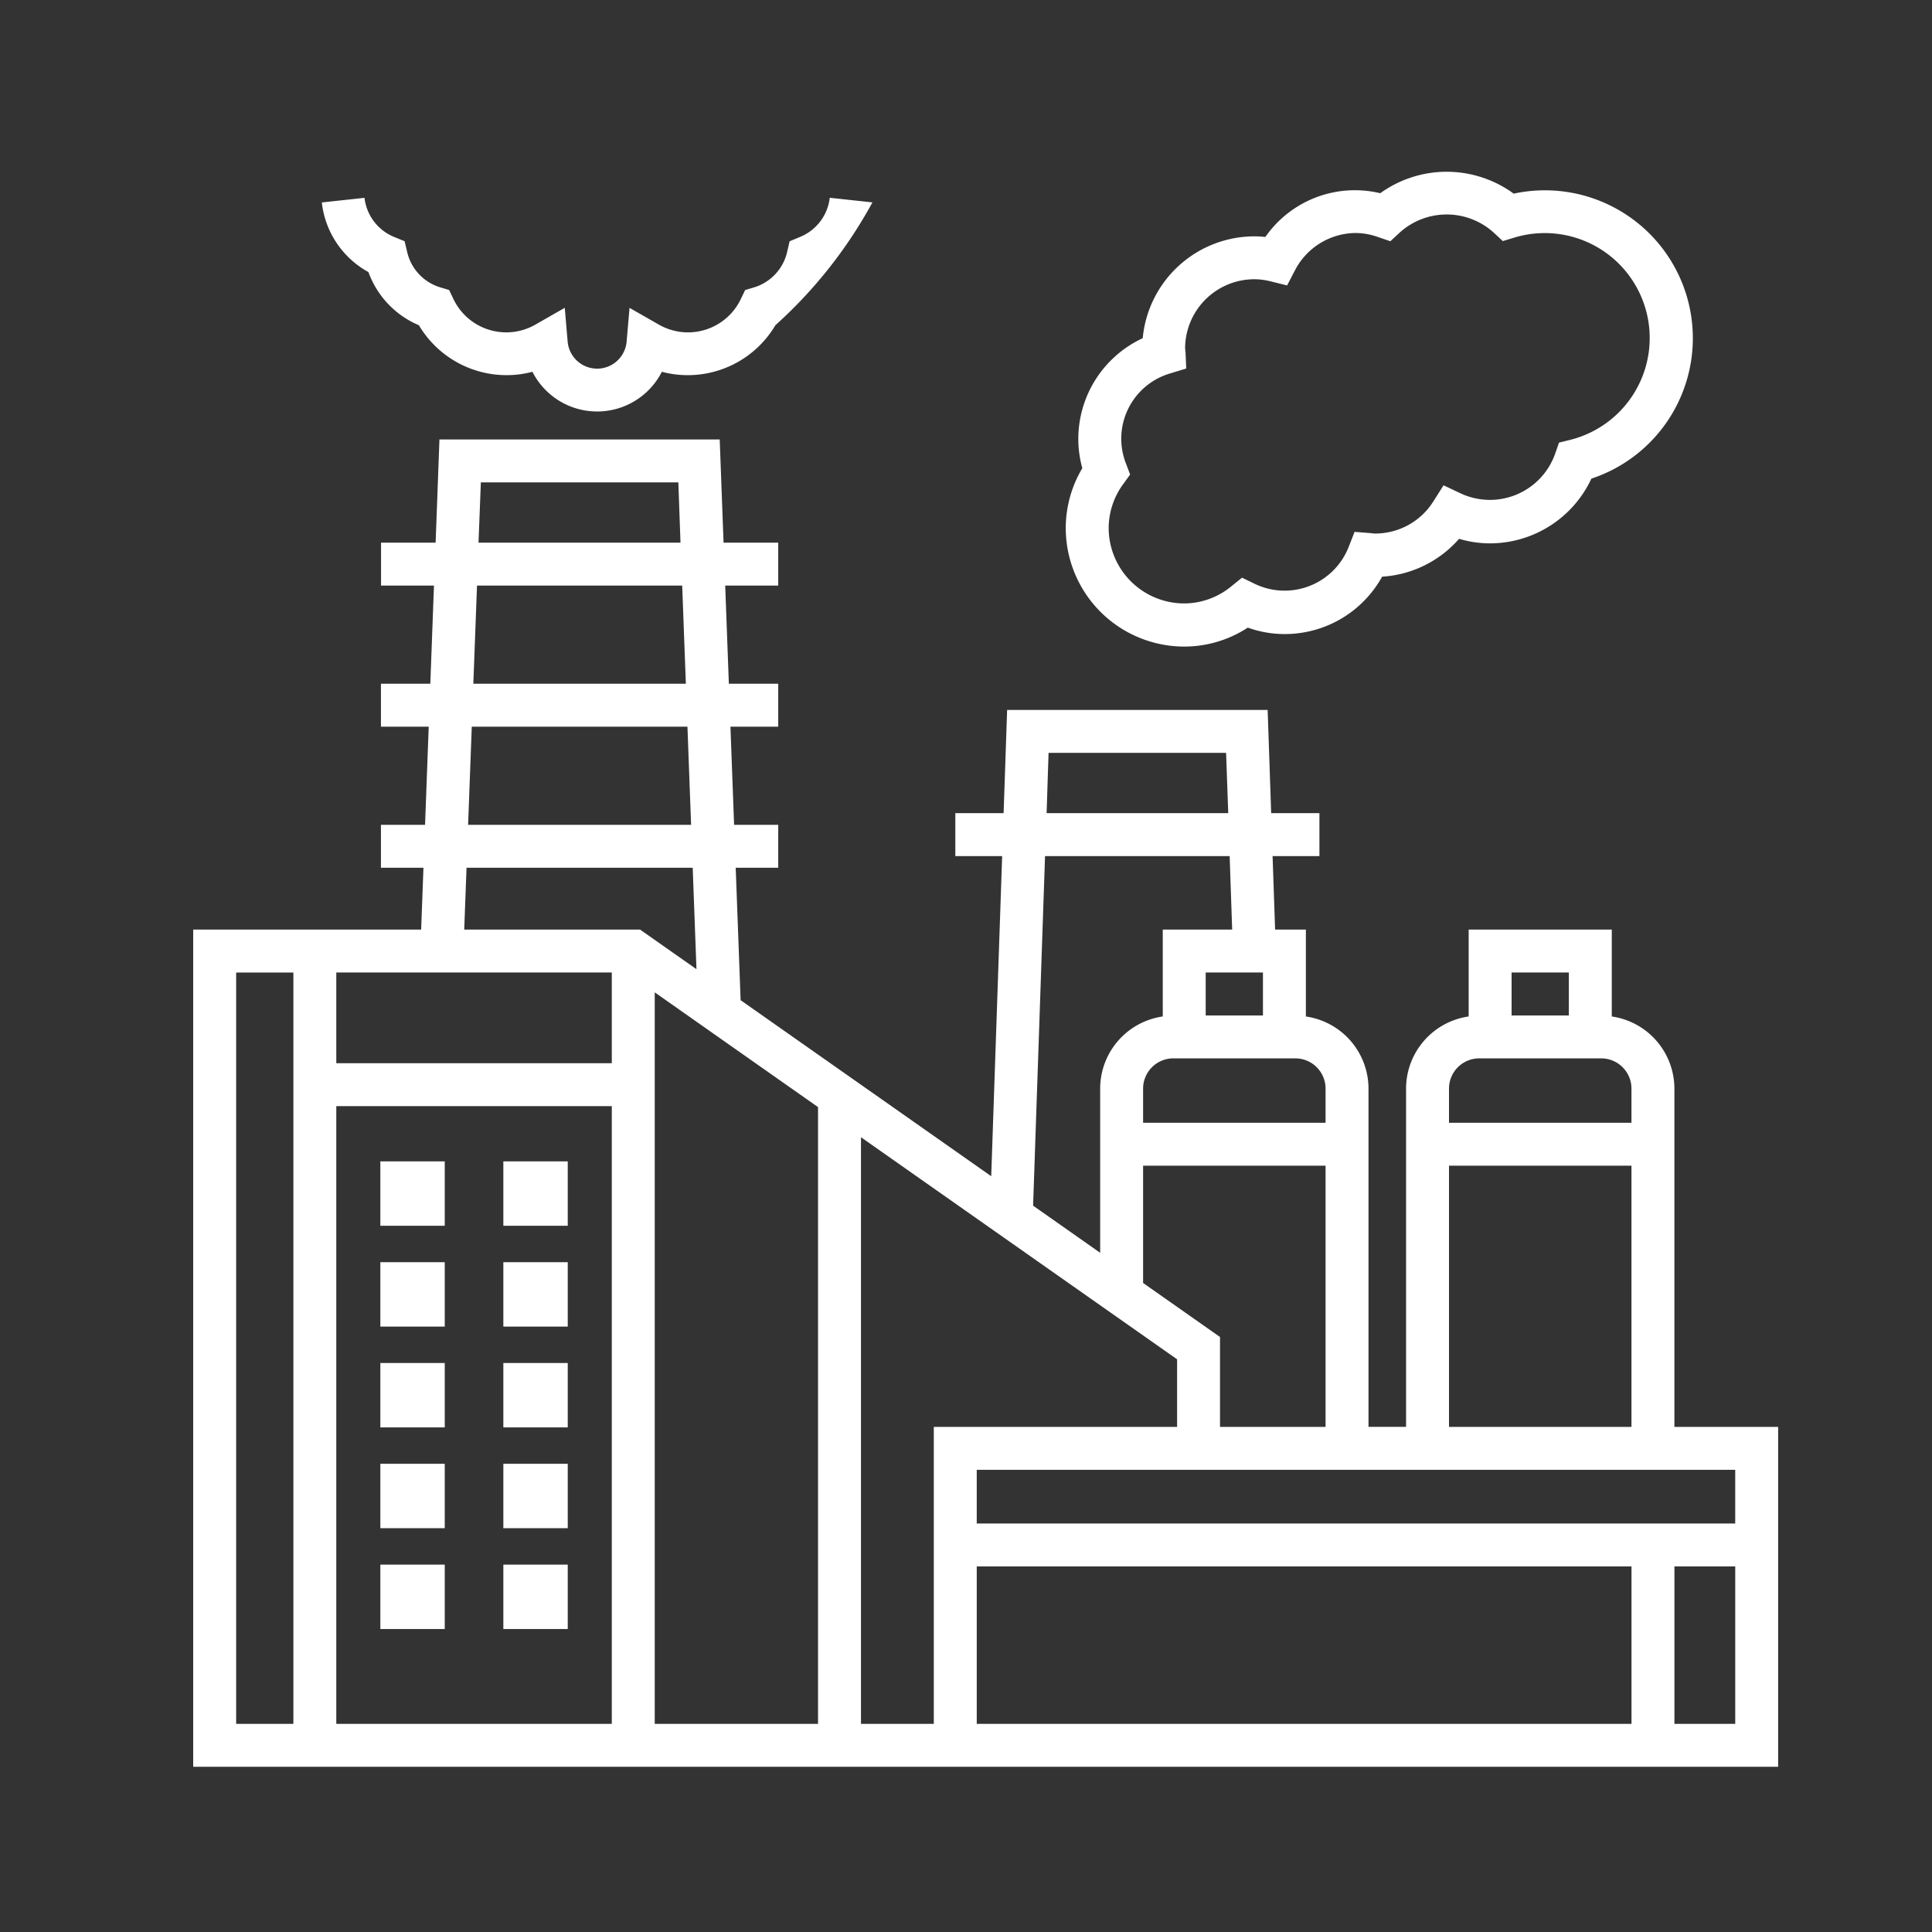
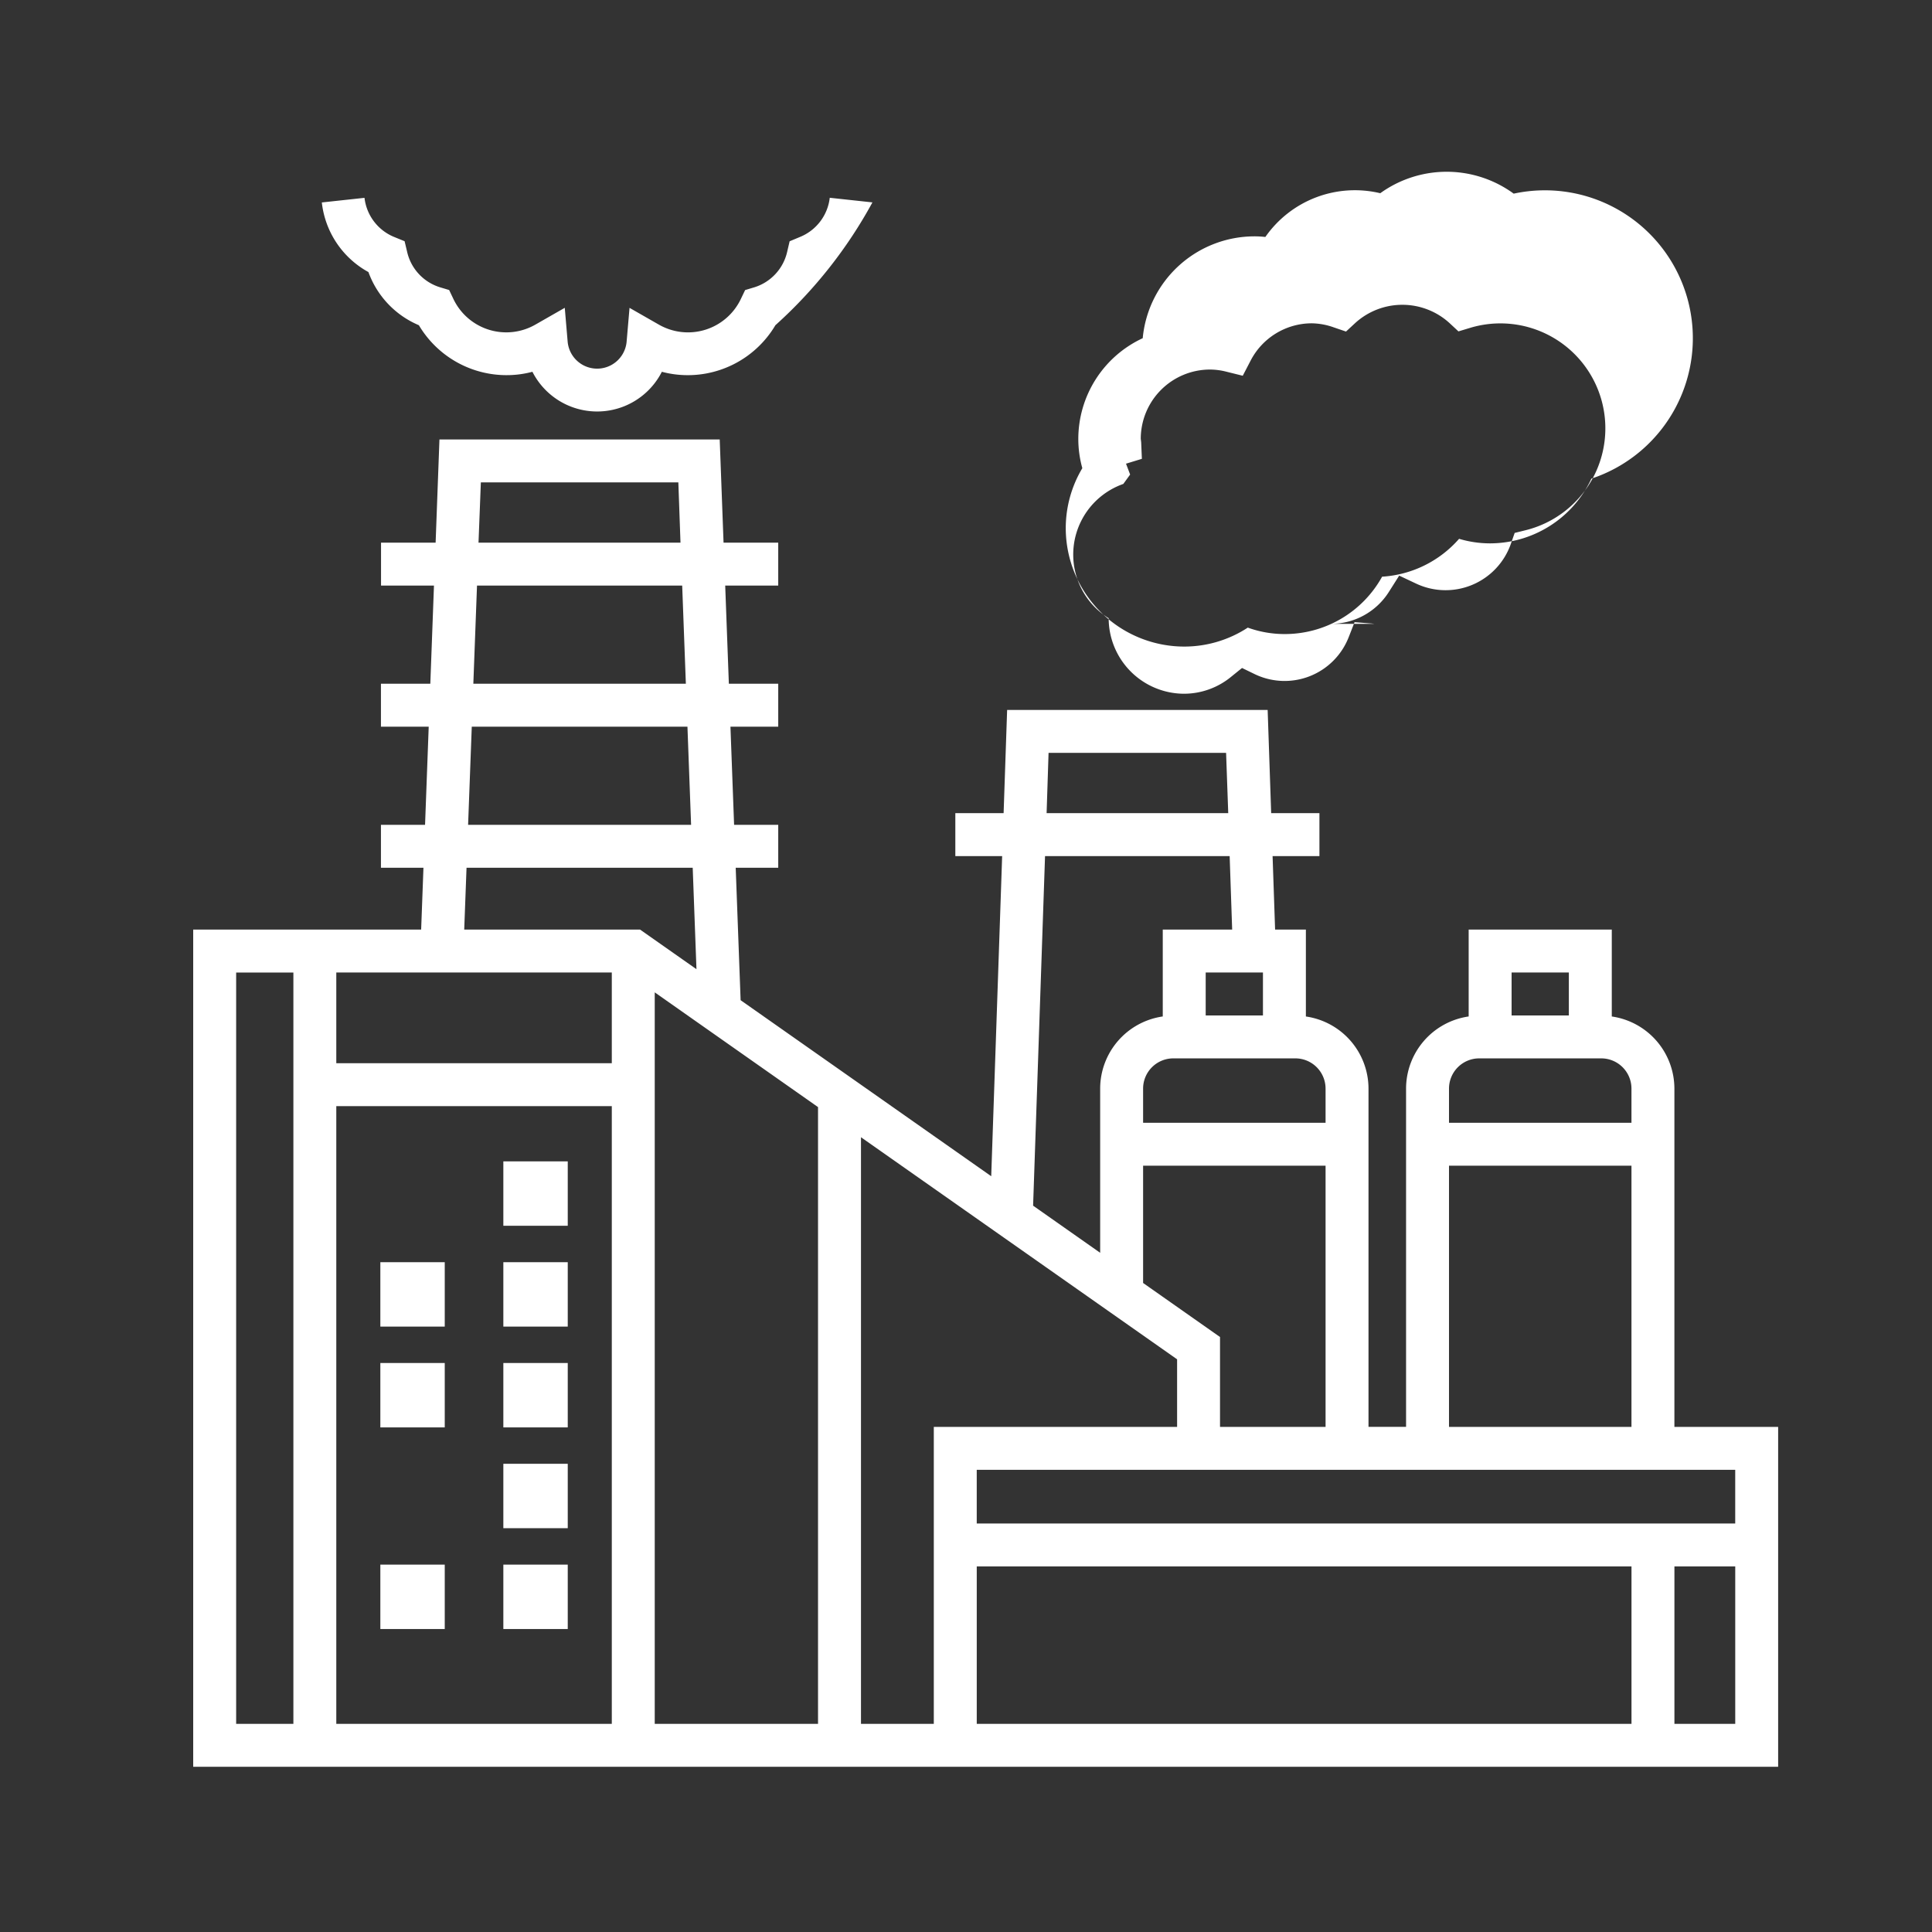
<svg xmlns="http://www.w3.org/2000/svg" width="90" height="90" viewBox="0 0 90 90">
  <rect x="0" y="0" width="90" height="90" fill="#333333" stroke="none" />
  <g id="Group_3371" data-name="Group 3371" transform="translate(10898 -11770)">
-     <rect id="Rectangle_1383" data-name="Rectangle 1383" width="90" height="90" transform="translate(-10898 11770)" fill="none" />
    <g id="Group_3089" data-name="Group 3089" transform="translate(-11113.084 11230.951)">
      <path id="Path_4628" data-name="Path 4628" d="M293.084,605.519V589.76a3.4,3.4,0,0,0-2.917-3.359v-4.049H283.5V586.4a3.4,3.4,0,0,0-2.916,3.359v15.759h-1.75V589.76a3.4,3.4,0,0,0-2.917-3.359v-4.049h-1.434l-.117-3.423h2.182v-2H274.3l-.164-4.809H262l-.164,4.809h-2.249v2h2.181l-.509,14.913-11.674-8.2-.229-6.169h1.981v-2h-2.056l-.17-4.573h2.226v-2h-2.3l-.17-4.572h2.47v-2H248.79l-.179-4.808H235.555l-.178,4.808h-2.543v2H235.3l-.17,4.572h-2.3v2h2.225l-.17,4.573h-2.055v2h1.98l-.107,2.88H224.084v39h73.833V605.519Zm2.833,4.5H260.584v-2.5h35.333Zm-7.75-25.667v2H285.5v-2Zm-4.176,4h5.685a1.409,1.409,0,0,1,1.408,1.408v1.592h-8.5V589.76A1.409,1.409,0,0,1,283.991,588.352Zm-1.407,5h8.5v12.167h-8.5Zm-10.667,12.167v-4.187l-3.583-2.517v-5.463h8.5v12.167Zm4.917-15.759v1.592h-8.5V589.76a1.409,1.409,0,0,1,1.407-1.408h5.685A1.409,1.409,0,0,1,276.834,589.76Zm-2.917-5.408v2H271.25v-2ZM263.93,574.12h8.27l.1,2.809h-8.461Zm-.164,4.809h8.6l.117,3.423H269.25V586.4a3.4,3.4,0,0,0-2.916,3.359v7.65l-3.124-2.195Zm-20.182,9.648H230.75v-4.225h12.834Zm-12.834,2h12.834v28.775H230.75Zm14.834-5.3,7.607,5.345v28.731h-7.607Zm-8.1-23.757h9.2l.1,2.808h-9.409Zm-.179,4.808h9.558l.171,4.572h-9.9Zm-.244,6.572h10.047l.17,4.573H236.89Zm-.244,6.573h10.536l.175,4.725-2.627-1.845h-8.192Zm-10.732,4.88h2.666v35h-2.666Zm29.107,35V592.026l14.726,10.345v3.148H258.584v13.833Zm5.393-7.333h30.5v7.333h-30.5Zm32.5,7.333v-7.333h2.833v7.333Z" fill="#fff" />
-       <rect id="Rectangle_1367" data-name="Rectangle 1367" width="3" height="3" transform="translate(232.802 593.15)" fill="#fff" />
      <rect id="Rectangle_1368" data-name="Rectangle 1368" width="3" height="3" transform="translate(238.532 593.15)" fill="#fff" />
      <rect id="Rectangle_1369" data-name="Rectangle 1369" width="3" height="3" transform="translate(232.802 611.935)" fill="#fff" />
      <rect id="Rectangle_1370" data-name="Rectangle 1370" width="3" height="3" transform="translate(238.532 611.935)" fill="#fff" />
-       <rect id="Rectangle_1371" data-name="Rectangle 1371" width="3" height="3" transform="translate(232.802 607.238)" fill="#fff" />
      <rect id="Rectangle_1372" data-name="Rectangle 1372" width="3" height="3" transform="translate(238.532 607.238)" fill="#fff" />
      <rect id="Rectangle_1373" data-name="Rectangle 1373" width="3" height="3" transform="translate(232.802 602.543)" fill="#fff" />
      <rect id="Rectangle_1374" data-name="Rectangle 1374" width="3" height="3" transform="translate(238.532 602.543)" fill="#fff" />
      <rect id="Rectangle_1375" data-name="Rectangle 1375" width="3" height="3" transform="translate(232.802 597.847)" fill="#fff" />
      <rect id="Rectangle_1376" data-name="Rectangle 1376" width="3" height="3" transform="translate(238.532 597.847)" fill="#fff" />
-       <path id="Path_4629" data-name="Path 4629" d="M270.25,569.169a5.407,5.407,0,0,0,2.961-.883,5.065,5.065,0,0,0,1.706.3,5.181,5.181,0,0,0,4.551-2.673,5.187,5.187,0,0,0,3.586-1.764,5.05,5.05,0,0,0,1.446.212,5.221,5.221,0,0,0,4.717-3.015,6.89,6.89,0,0,0-3.619-13.276,5.289,5.289,0,0,0-6.216-.02,5.084,5.084,0,0,0-5.353,2.038,4.482,4.482,0,0,0-.513-.029,5.234,5.234,0,0,0-5.2,4.745,5.176,5.176,0,0,0-3,4.706,5.057,5.057,0,0,0,.187,1.349,5.449,5.449,0,0,0-.772,2.794A5.525,5.525,0,0,0,270.25,569.169Zm-2.838-7.576.318-.438-.192-.506a3.169,3.169,0,0,1,2.066-4.207l.739-.226-.033-.772-.019-.162a3.229,3.229,0,0,1,3.225-3.225,3.143,3.143,0,0,1,.764.1l.762.189.364-.7a3.213,3.213,0,0,1,2.844-1.743,3.177,3.177,0,0,1,1.037.191l.565.193.439-.406a3.262,3.262,0,0,1,4.378.006l.421.392.55-.166a4.889,4.889,0,1,1,2.594,9.425l-.525.13-.179.512a3.22,3.22,0,0,1-4.4,1.854l-.8-.377-.473.746a3.2,3.2,0,0,1-2.741,1.5H279.1c-.057-.008-.116-.016-.175-.02l-.74-.058-.27.69a3.206,3.206,0,0,1-4.4,1.722l-.572-.278-.495.4a3.463,3.463,0,0,1-2.2.8,3.522,3.522,0,0,1-3.518-3.518A3.487,3.487,0,0,1,267.412,561.593Z" fill="#fff" />
+       <path id="Path_4629" data-name="Path 4629" d="M270.25,569.169a5.407,5.407,0,0,0,2.961-.883,5.065,5.065,0,0,0,1.706.3,5.181,5.181,0,0,0,4.551-2.673,5.187,5.187,0,0,0,3.586-1.764,5.05,5.05,0,0,0,1.446.212,5.221,5.221,0,0,0,4.717-3.015,6.89,6.89,0,0,0-3.619-13.276,5.289,5.289,0,0,0-6.216-.02,5.084,5.084,0,0,0-5.353,2.038,4.482,4.482,0,0,0-.513-.029,5.234,5.234,0,0,0-5.2,4.745,5.176,5.176,0,0,0-3,4.706,5.057,5.057,0,0,0,.187,1.349,5.449,5.449,0,0,0-.772,2.794A5.525,5.525,0,0,0,270.25,569.169Zm-2.838-7.576.318-.438-.192-.506l.739-.226-.033-.772-.019-.162a3.229,3.229,0,0,1,3.225-3.225,3.143,3.143,0,0,1,.764.1l.762.189.364-.7a3.213,3.213,0,0,1,2.844-1.743,3.177,3.177,0,0,1,1.037.191l.565.193.439-.406a3.262,3.262,0,0,1,4.378.006l.421.392.55-.166a4.889,4.889,0,1,1,2.594,9.425l-.525.13-.179.512a3.22,3.22,0,0,1-4.4,1.854l-.8-.377-.473.746a3.2,3.2,0,0,1-2.741,1.5H279.1c-.057-.008-.116-.016-.175-.02l-.74-.058-.27.69a3.206,3.206,0,0,1-4.4,1.722l-.572-.278-.495.4a3.463,3.463,0,0,1-2.2.8,3.522,3.522,0,0,1-3.518-3.518A3.487,3.487,0,0,1,267.412,561.593Z" fill="#fff" />
      <path id="Path_4630" data-name="Path 4630" d="M232.247,551.723a4.259,4.259,0,0,0,2.35,2.476,4.749,4.749,0,0,0,4.583,2.3,4.646,4.646,0,0,0,.706-.131,3.382,3.382,0,0,0,6.03,0,4.646,4.646,0,0,0,.706.131,4.743,4.743,0,0,0,4.583-2.3,21.547,21.547,0,0,0,4.52-5.722l-1.988-.215a2.247,2.247,0,0,1-1.391,1.827l-.478.2-.117.5a2.253,2.253,0,0,1-1.532,1.645l-.424.127-.192.4a2.727,2.727,0,0,1-3.835,1.205l-1.358-.776-.134,1.558a1.379,1.379,0,0,1-2.75,0l-.133-1.56-1.359.777a2.728,2.728,0,0,1-3.837-1.206l-.19-.4-.424-.127a2.249,2.249,0,0,1-1.532-1.646l-.119-.5-.476-.194a2.246,2.246,0,0,1-1.392-1.827l-1.988.215A4.227,4.227,0,0,0,232.247,551.723Z" fill="#fff" />
    </g>
  </g>
</svg>